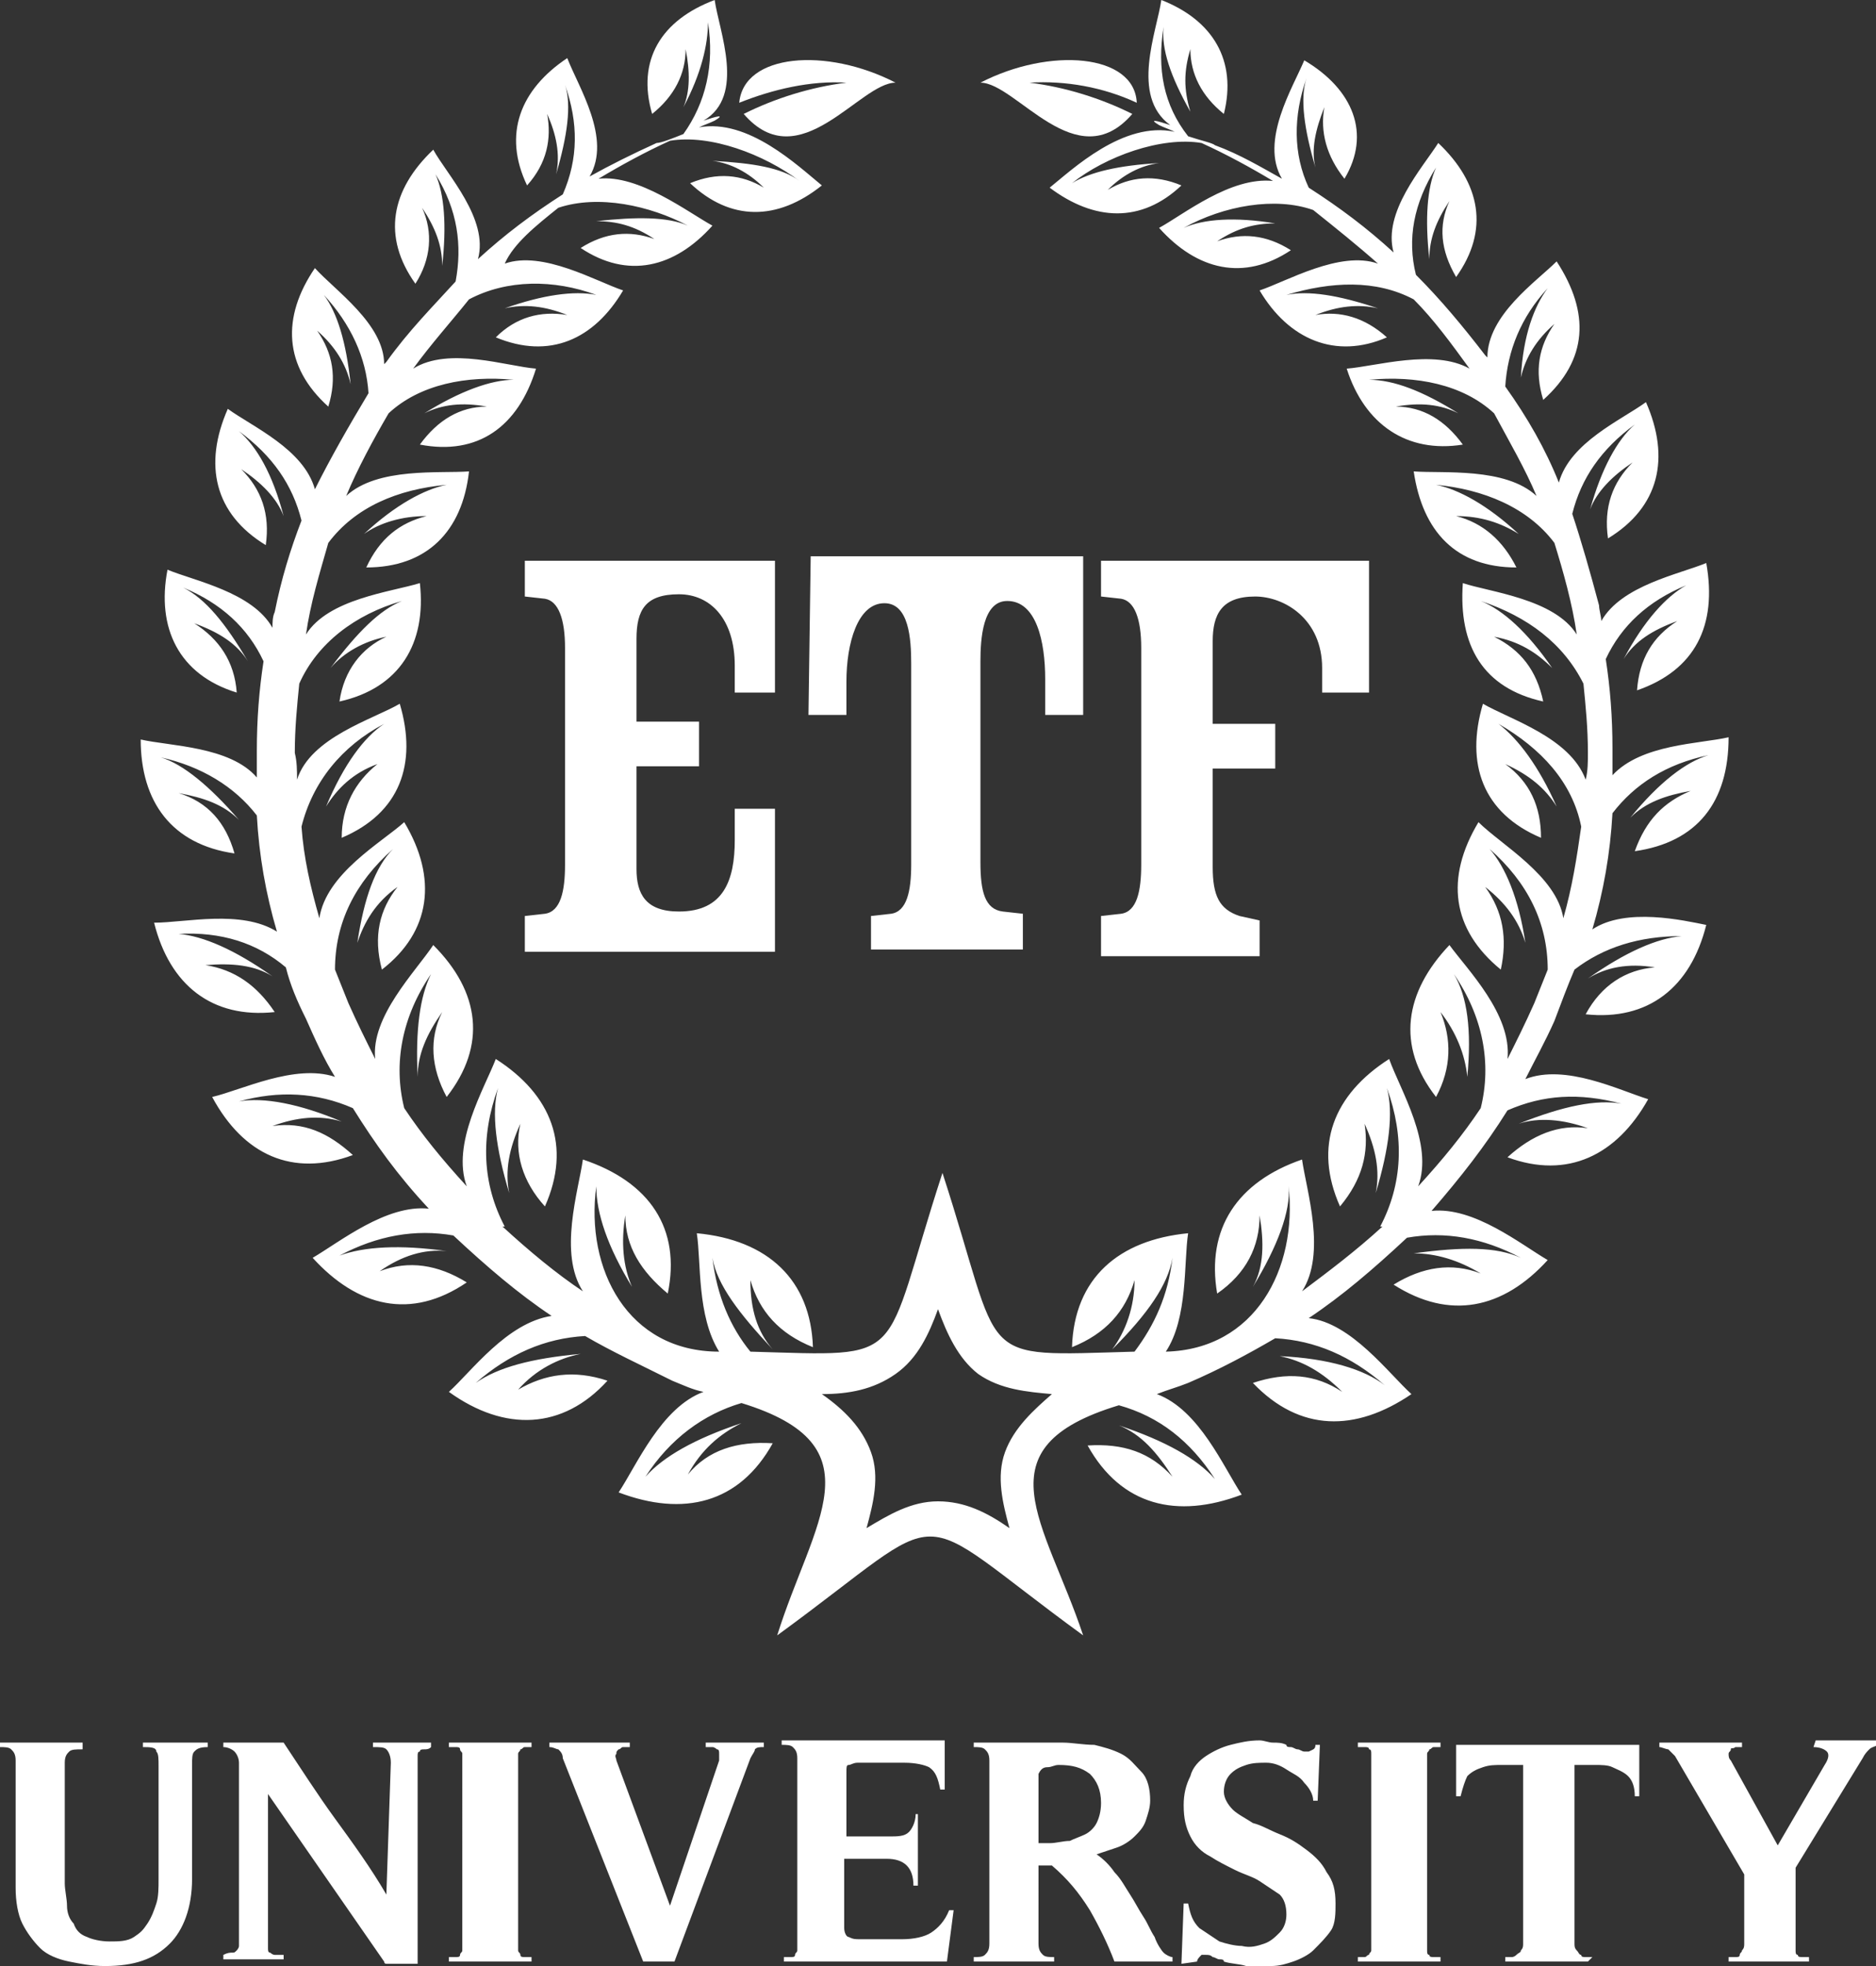
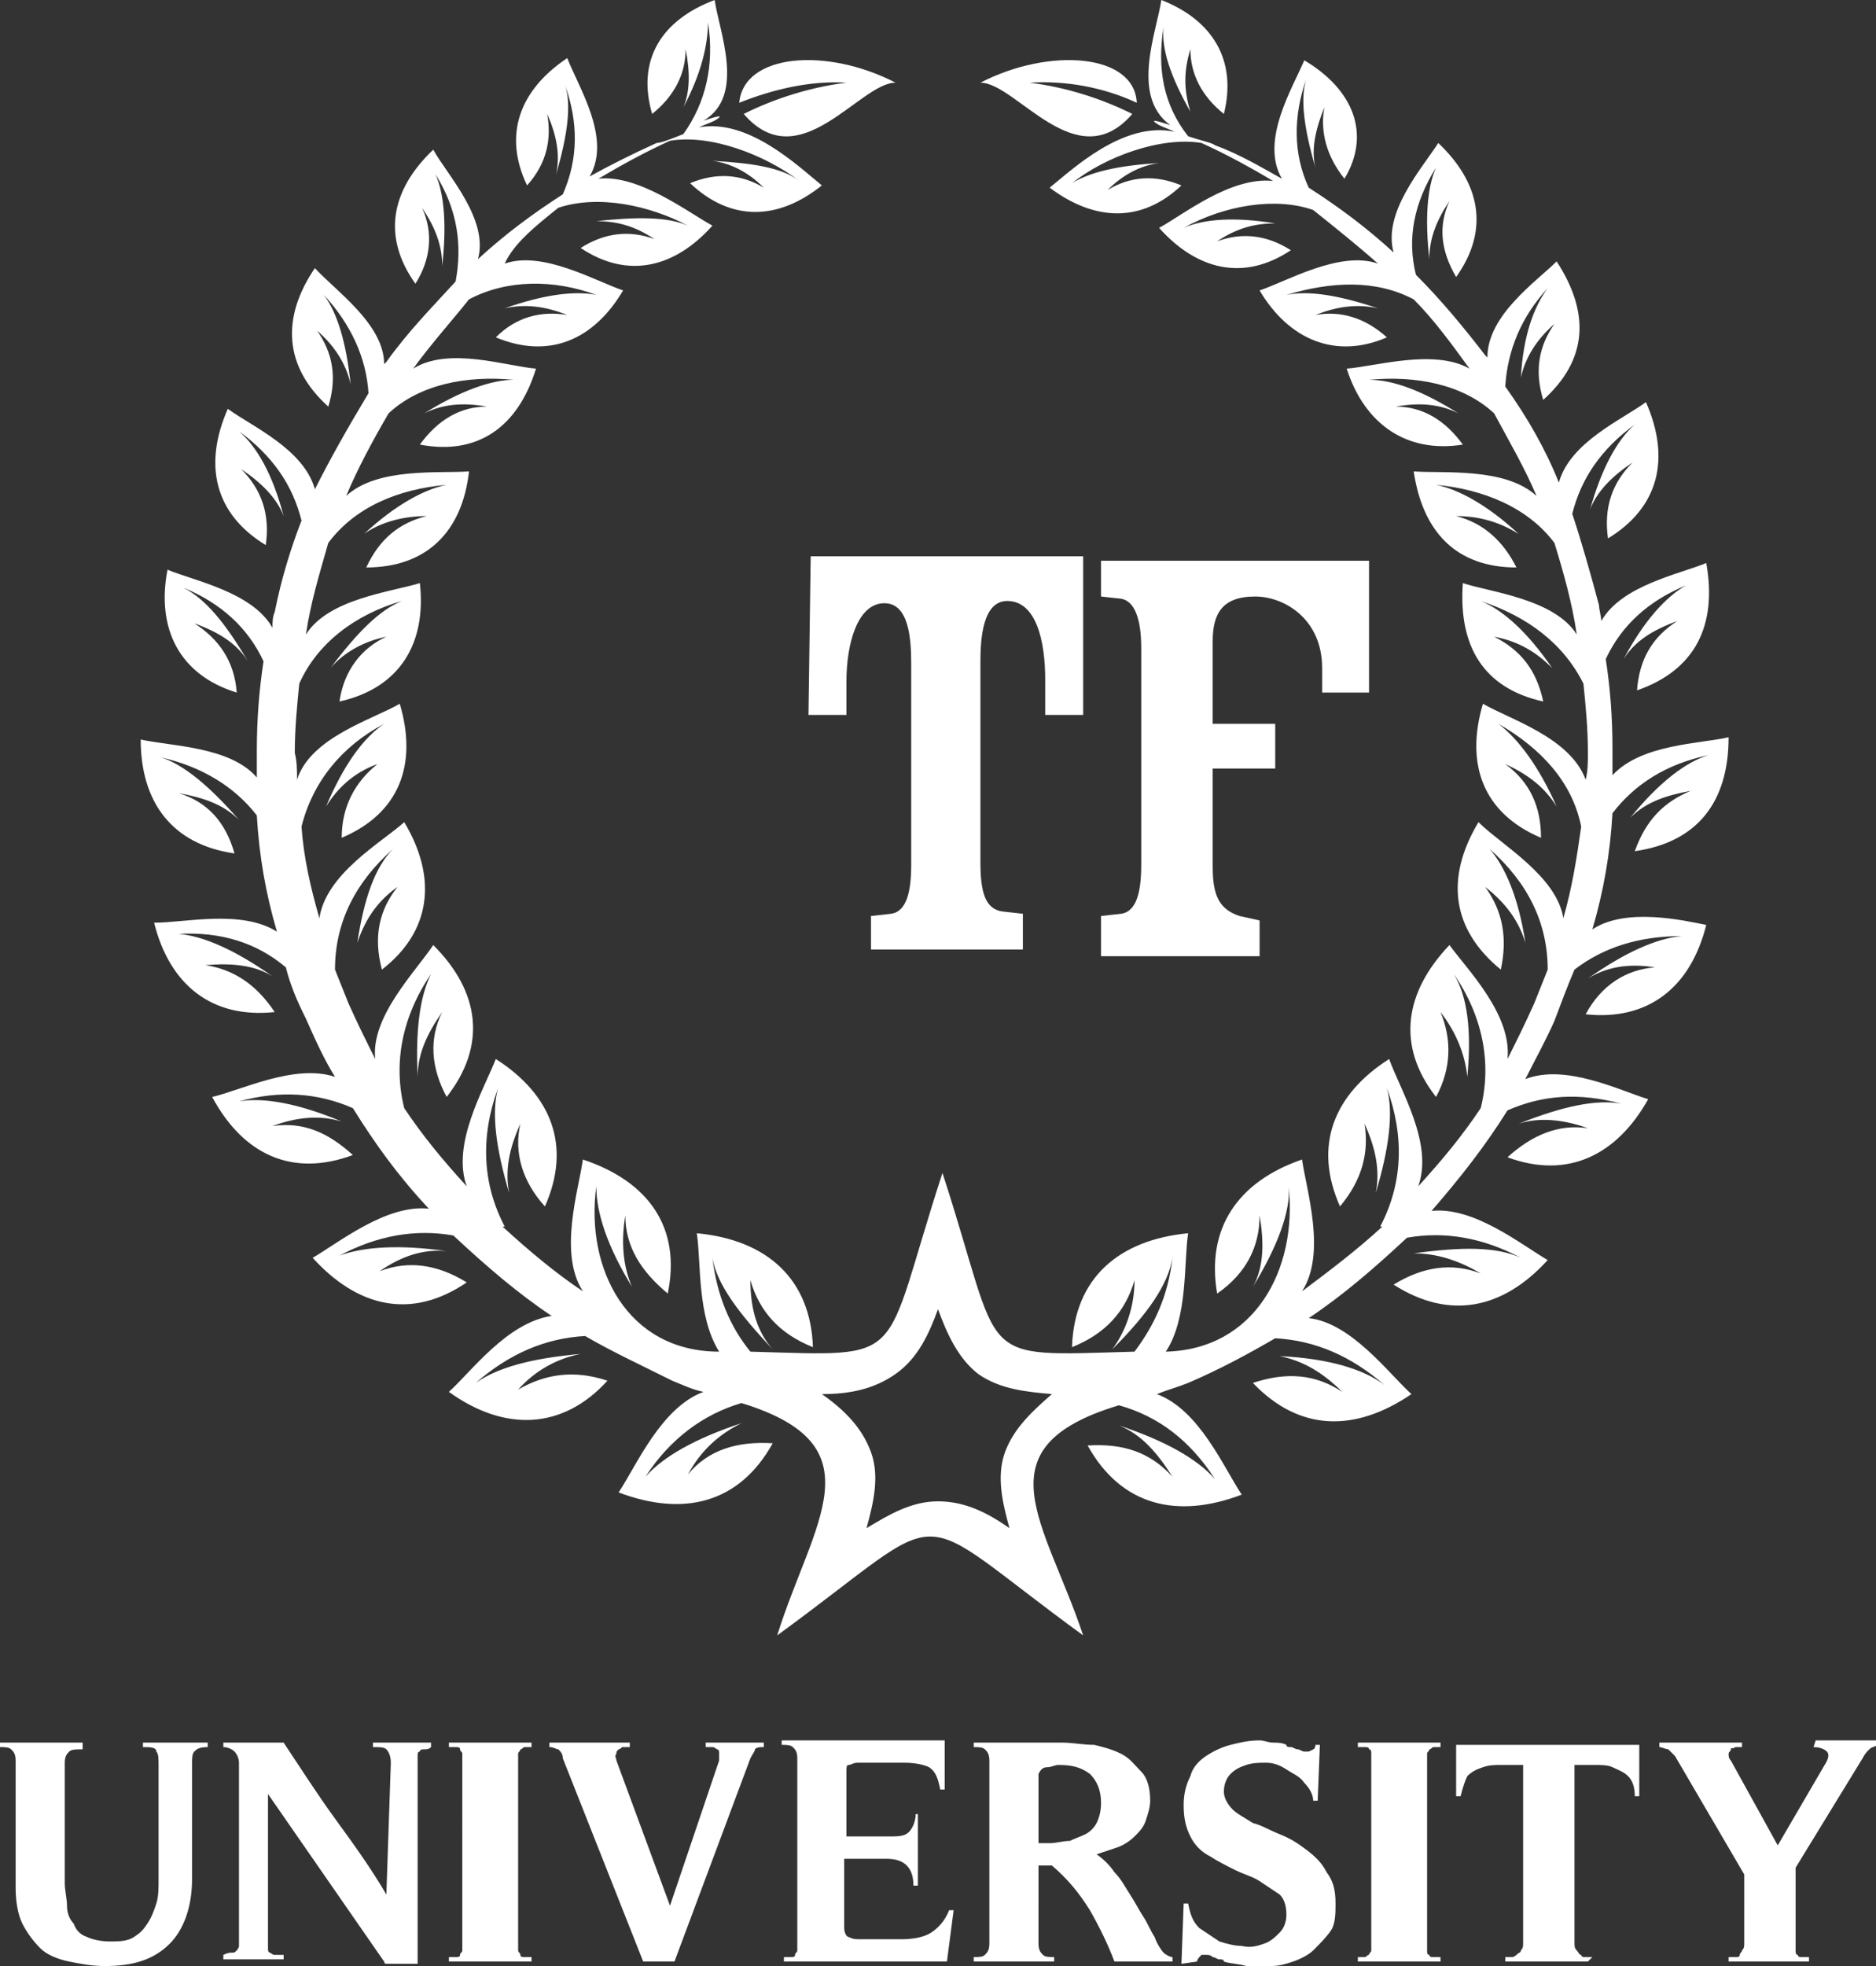
<svg xmlns="http://www.w3.org/2000/svg" version="1.1" id="l2" x="0px" y="0px" viewBox="0 0 84 88" style="enable-background:new 0 0 84 88;" xml:space="preserve">
  <rect x="0" y="0" width="84" height="88" fill="#333333" stroke="none" />
  <style type="text/css">
	.st0{fill-rule:evenodd;clip-rule:evenodd;fill:#FFFFFF;}
	.st1{fill:#FFFFFF;}
</style>
  <path class="st0" d="M6.4,78.2c0.3,0,0.6,0,0.6,0.2c0.1,0.1,0.1,0.3,0.1,0.7v5c0,0.4,0,0.8-0.1,1.1s-0.2,0.6-0.4,0.9  S6.3,86.5,6,86.7s-0.7,0.2-1.1,0.2s-0.8-0.1-1-0.2c-0.3-0.1-0.5-0.3-0.6-0.6C3.1,85.9,3,85.6,3,85.3s-0.1-0.7-0.1-1v-5.4  c0-0.3,0.1-0.4,0.2-0.5s0.3-0.1,0.6-0.1V78H0v0.2c0.2,0,0.4,0,0.5,0.1s0.2,0.2,0.2,0.5v5.7c0,0.6,0.1,1.2,0.3,1.6s0.5,0.8,0.8,1.1  s0.8,0.5,1.3,0.6s1,0.2,1.6,0.2c1.3,0,2.2-0.3,2.9-1c0.6-0.6,1-1.6,1-2.9V79c0-0.3,0-0.5,0.1-0.6s0.2-0.2,0.6-0.2V78H6.4V78.2  L6.4,78.2L6.4,78.2z M17.3,84.8c-0.7-1.2-1.5-2.3-2.3-3.4s-1.5-2.2-2.3-3.4H10v0.2c0.2,0,0.4,0.1,0.5,0.2s0.2,0.3,0.2,0.5v7.8  c0,0.2,0,0.3,0,0.4s-0.1,0.2-0.1,0.2c-0.1,0.1-0.1,0.1-0.2,0.1c-0.1,0-0.2,0-0.4,0.1v0.2h2.7v-0.2c-0.1,0-0.3,0-0.4,0  c-0.1,0-0.2-0.1-0.2-0.1c-0.1,0-0.1-0.1-0.1-0.2c0-0.1,0-0.2,0-0.4v-6.5l5.2,7.5c0,0,0,0.1,0.1,0.1h1.4v-9c0-0.1,0-0.3,0-0.3  c0-0.1,0-0.2,0.1-0.2c0-0.1,0.1-0.1,0.2-0.1s0.2,0,0.3-0.1V78h-2.6v0.2c0.3,0,0.5,0,0.6,0.1s0.2,0.3,0.2,0.6L17.3,84.8L17.3,84.8  L17.3,84.8z M23.8,87.6c-0.1,0-0.2,0-0.3,0c-0.1,0-0.2,0-0.2-0.1s-0.1-0.1-0.1-0.2s0-0.2,0-0.3v-8.2c0-0.1,0-0.2,0-0.3  s0.1-0.1,0.1-0.2c0.1,0,0.1-0.1,0.2-0.1s0.2,0,0.3,0V78h-3.7v0.2c0.1,0,0.2,0,0.3,0c0.1,0,0.2,0,0.2,0.1s0.1,0.1,0.1,0.2  s0,0.2,0,0.3V87c0,0.1,0,0.2,0,0.3c0,0.1-0.1,0.1-0.1,0.2s-0.1,0.1-0.2,0.1s-0.2,0-0.3,0v0.2h3.7V87.6L23.8,87.6z M31.6,78.2  c0.1,0,0.2,0,0.3,0c0.1,0,0.2,0.1,0.2,0.1c0.1,0,0.1,0.1,0.1,0.2s0,0.2,0,0.3L30,85.3l-2.4-6.5c0-0.1-0.1-0.2,0-0.3  c0-0.1,0-0.1,0.1-0.2c0.1,0,0.1-0.1,0.2-0.1s0.2,0,0.3,0V78h-3.6v0.2c0.2,0,0.3,0.1,0.4,0.1c0.1,0.1,0.2,0.2,0.2,0.4l3.6,9.1h1.4  l3.4-9.1c0.1-0.2,0.2-0.3,0.2-0.4c0.1-0.1,0.2-0.1,0.4-0.1V78h-2.6L31.6,78.2L31.6,78.2L31.6,78.2z M42.4,87.8l0.3-2.3h-0.2  c-0.2,0.5-0.5,0.8-0.8,1s-0.8,0.3-1.3,0.3h-1.9c-0.2,0-0.3,0-0.5-0.1c-0.1,0-0.2-0.2-0.2-0.4v-3.1h1.9c0.4,0,0.7,0.1,0.9,0.3  c0.2,0.2,0.3,0.5,0.3,0.9h0.2v-3.2H41c0,0.4-0.2,0.7-0.3,0.8c-0.2,0.2-0.5,0.2-0.9,0.2h-1.9v-2.9c0-0.2,0-0.3,0.1-0.3  s0.2-0.1,0.4-0.1h2.1c0.5,0,0.9,0.1,1.1,0.2c0.3,0.2,0.4,0.5,0.5,1h0.2v-2.2H35v0.2c0.2,0,0.4,0,0.5,0.1s0.2,0.2,0.2,0.5V87  c0,0.1,0,0.2,0,0.3c0,0.1-0.1,0.1-0.1,0.2s-0.1,0.1-0.2,0.1s-0.2,0-0.3,0v0.2L42.4,87.8L42.4,87.8L42.4,87.8z M46.5,83.5h0.6  c0.7,0.6,1.2,1.2,1.7,2c0.4,0.7,0.8,1.5,1.1,2.3h2.6v-0.2c-0.1,0-0.3-0.1-0.4-0.2s-0.3-0.4-0.4-0.7c-0.2-0.3-0.3-0.6-0.5-0.9  s-0.4-0.7-0.6-1s-0.4-0.7-0.7-1c-0.2-0.3-0.5-0.6-0.8-0.8c0.3-0.1,0.6-0.2,0.9-0.3c0.3-0.1,0.6-0.3,0.8-0.5s0.4-0.4,0.5-0.7  c0.1-0.3,0.2-0.6,0.2-0.9c0-0.5-0.1-1-0.4-1.3s-0.5-0.6-0.9-0.8c-0.4-0.2-0.8-0.3-1.2-0.4c-0.5,0-1-0.1-1.4-0.1h-4v0.2  c0.2,0,0.4,0,0.5,0.1s0.2,0.2,0.2,0.5V87c0,0.3-0.1,0.4-0.2,0.5c-0.1,0.1-0.3,0.1-0.5,0.1v0.2h3.6v-0.2c-0.2,0-0.4,0-0.5-0.1  s-0.2-0.2-0.2-0.5L46.5,83.5L46.5,83.5L46.5,83.5z M46.5,82.5v-3.1c0.1-0.2,0.2-0.3,0.4-0.3s0.3-0.1,0.5-0.1c0.6,0,1,0.1,1.4,0.4  c0.3,0.3,0.5,0.7,0.5,1.3c0,0.4-0.1,0.7-0.2,0.9c-0.1,0.2-0.3,0.4-0.5,0.5s-0.5,0.2-0.7,0.3c-0.3,0-0.6,0.1-0.9,0.1  C46.9,82.5,46.5,82.5,46.5,82.5z M53.6,87.8c0-0.1,0.1-0.2,0.2-0.3c0,0,0.1,0,0.2,0s0.2,0,0.3,0.1c0.1,0,0.2,0.1,0.3,0.1  s0.2,0,0.2,0.1c0.3,0.1,0.7,0.1,1,0.2c0.4,0,0.7,0,1.1,0s0.7-0.1,1-0.2s0.7-0.3,0.9-0.5c0.3-0.3,0.6-0.6,0.8-0.9s0.2-0.8,0.2-1.2  c0-0.6-0.1-1-0.4-1.4c-0.2-0.4-0.5-0.7-0.9-1s-0.7-0.5-1.2-0.7s-0.8-0.4-1.2-0.5c-0.3-0.2-0.7-0.4-0.9-0.6s-0.4-0.5-0.4-0.8  s0.1-0.6,0.3-0.8s0.4-0.3,0.7-0.4s0.6-0.1,0.9-0.1c0.3,0,0.6,0.1,0.9,0.3s0.6,0.3,0.8,0.6c0.2,0.2,0.4,0.5,0.4,0.8H59l0.1-2.5h-0.2  c0,0.2-0.1,0.2-0.3,0.3c0,0-0.1,0-0.2,0c-0.1,0-0.2-0.1-0.3-0.1s-0.2-0.1-0.3-0.1s-0.2,0-0.2-0.1C57.4,78,57.2,78,57,78  c-0.2,0-0.4-0.1-0.6-0.1c-0.5,0-0.9,0.1-1.3,0.2c-0.4,0.1-0.8,0.3-1.1,0.5s-0.6,0.5-0.7,0.9c-0.2,0.4-0.3,0.8-0.3,1.3  c0,0.6,0.1,1,0.3,1.4s0.5,0.7,0.9,0.9c0.3,0.2,0.7,0.4,1.1,0.6c0.4,0.2,0.8,0.3,1.1,0.5s0.6,0.4,0.9,0.6c0.2,0.2,0.3,0.5,0.3,0.9  c0,0.3-0.1,0.6-0.3,0.8c-0.2,0.2-0.4,0.4-0.7,0.5s-0.6,0.2-1,0.1c-0.3,0-0.7-0.1-1-0.2c-0.3-0.2-0.6-0.4-0.9-0.6  c-0.3-0.3-0.4-0.6-0.5-1.1H53l-0.1,2.7L53.6,87.8L53.6,87.8z M64.5,87.6c-0.1,0-0.2,0-0.3,0c-0.1,0-0.2,0-0.2-0.1  c-0.1,0-0.1-0.1-0.1-0.2s0-0.2,0-0.3v-8.2c0-0.1,0-0.2,0-0.3c0-0.1,0.1-0.1,0.1-0.2c0.1,0,0.1-0.1,0.2-0.1s0.2,0,0.3,0V78h-3.7v0.2  c0.1,0,0.2,0,0.3,0s0.2,0,0.2,0.1c0.1,0,0.1,0.1,0.1,0.2s0,0.2,0,0.3V87c0,0.1,0,0.2,0,0.3c0,0.1-0.1,0.1-0.1,0.2  c-0.1,0-0.1,0.1-0.2,0.1c-0.1,0-0.2,0-0.3,0v0.2h3.7V87.6L64.5,87.6L64.5,87.6z M71.3,87.6c-0.1,0-0.2,0-0.3,0c-0.1,0-0.2,0-0.2-0.1  c-0.1,0-0.1-0.1-0.2-0.2s-0.1-0.2-0.1-0.3v-8c0.3,0,0.6,0,0.9,0s0.6,0,0.8,0.1s0.5,0.2,0.7,0.4c0.2,0.2,0.3,0.5,0.3,0.9h0.2v-2.3  h-8.2v2.3h0.2c0.1-0.4,0.2-0.7,0.3-0.9c0.2-0.2,0.4-0.3,0.7-0.4c0.3-0.1,0.5-0.1,0.9-0.1c0.3,0,0.6,0,0.9,0v8c0,0.1,0,0.2-0.1,0.3  c0,0.1-0.1,0.1-0.2,0.2s-0.2,0.1-0.2,0.1c-0.1,0-0.2,0-0.3,0v0.2h3.7L71.3,87.6L71.3,87.6L71.3,87.6z M81.2,78.2  c0.3,0,0.5,0.1,0.6,0.2s0.1,0.3-0.1,0.6l-2.1,3.6l-2.1-3.8c-0.1-0.1-0.1-0.2-0.1-0.3c0-0.1,0.1-0.1,0.1-0.2s0.1,0,0.2-0.1  c0.1,0,0.2,0,0.3,0V78h-3.7v0.2c0.1,0,0.3,0.1,0.4,0.1c0.1,0.1,0.2,0.2,0.3,0.3l3.1,5.3V87c0,0.1,0,0.2-0.1,0.3  c0,0.1-0.1,0.1-0.1,0.2s-0.1,0.1-0.2,0.1s-0.2,0-0.3,0v0.2H81v-0.2c-0.1,0-0.2,0-0.3,0c-0.1,0-0.2,0-0.2-0.1c-0.1,0-0.1-0.1-0.1-0.2  s0-0.2,0-0.3v-3.4l3-4.9c0.1-0.2,0.2-0.3,0.3-0.4c0.1-0.1,0.2-0.1,0.4-0.2v-0.2h-2.8L81.2,78.2L81.2,78.2L81.2,78.2z" />
  <path class="st1" d="M71.3,41.6c0.5-1.7,0.8-3.4,0.9-5.2c1-1.3,2.4-2.2,4.3-2.6c-1,0.3-2.2,1.2-3.5,2.8c0.7-0.7,1.6-1,2.7-1.2  c-1.2,0.5-2,1.3-2.5,2.7c2.8-0.4,4.2-2.2,4.2-5.1c-1.3,0.3-3.9,0.3-5.2,1.7c0-0.4,0-0.8,0-1.2c0-1.4-0.1-2.7-0.3-4  c0.7-1.5,1.9-2.6,3.6-3.3c-0.9,0.5-1.9,1.6-2.8,3.3c0.5-0.8,1.3-1.3,2.4-1.7c-1.1,0.7-1.7,1.7-1.8,3.1c2.6-0.9,3.6-2.9,3.1-5.7  c-1.2,0.5-3.8,1-4.7,2.6c0-0.2-0.1-0.5-0.1-0.7c-0.4-1.5-0.8-2.9-1.2-4.1c0.4-1.6,1.3-2.9,2.8-4c-0.8,0.7-1.5,2-2,3.8  c0.3-0.8,1-1.5,1.9-2.1c-0.9,0.9-1.3,2-1.1,3.4c2.3-1.4,2.8-3.6,1.7-6.1c-1.1,0.8-3.4,1.8-3.9,3.6c-0.6-1.5-1.4-2.9-2.4-4.3  c0.1-1.6,0.7-3.1,1.9-4.4c-0.6,0.8-1.1,2.1-1.2,4c0.2-0.9,0.7-1.7,1.5-2.4c-0.7,1-0.9,2.1-0.5,3.4c2-1.8,2.1-3.9,0.6-6.2  c-0.9,0.9-3.1,2.4-3.1,4.3l-0.1-0.1c-1-1.3-2-2.5-3.1-3.6c-0.4-1.6-0.1-3.2,0.9-4.8c-0.4,0.9-0.5,2.3-0.3,4.1c0-0.9,0.3-1.7,0.9-2.6  c-0.5,1.1-0.4,2.2,0.3,3.4c1.5-2.1,1.1-4.2-0.8-6c-0.7,1.1-2.5,3.1-2,4.9c-1.2-1.1-2.4-2-3.8-2.9c-0.7-1.5-0.7-3.2-0.1-4.9  c-0.3,0.9-0.1,2.3,0.4,4c-0.2-0.8,0-1.7,0.4-2.7C59.1,5.9,59.4,7,60.2,8c1.2-2,0.4-4-1.8-5.3c-0.5,1.2-2,3.6-1,5.3  c-0.9-0.5-1.9-1.1-3-1.5c-0.1-0.1-0.6-0.2-1.2-0.4c-1.1-1.4-1.4-3-1.1-4.9c-0.1,1,0.3,2.2,1.2,3.8c-0.3-1-0.3-1.8,0-2.8  c0,1.1,0.5,2.1,1.5,2.9C55.4,2.7,54.3,0.9,52,0c-0.2,1.4-1.4,4.3,0.4,5.6c-0.6-0.2-1-0.3-0.5,0c0.2,0.1,0.5,0.2,0.7,0.3  C50.3,5.4,48,7.6,47,8.4c2,1.5,4.1,1.6,5.9-0.1c-1.2-0.5-2.3-0.4-3.3,0.2c0.7-0.7,1.5-1.1,2.3-1.2c-1.8,0.1-3.1,0.4-3.9,0.9  c1.5-1.2,4-2.1,5.8-1.8C54.9,6.9,56,7.5,57,8.1c-1.9-0.2-4,1.5-5.1,2.1c1.7,1.9,3.8,2.4,5.9,1c-1.1-0.7-2.2-0.8-3.3-0.4  c0.9-0.6,1.7-0.8,2.6-0.8c-1.8-0.3-3.2-0.2-4.1,0.2c1.8-1,4.1-1.4,5.8-0.8c1,0.8,2,1.6,2.9,2.4c-1.7-0.6-4.1,0.8-5.3,1.2  c1.3,2.2,3.4,3.1,5.7,2.1c-1-0.9-2.1-1.2-3.2-1c1-0.4,1.9-0.5,2.8-0.3c-1.8-0.6-3.1-0.8-4.1-0.6c2-0.6,4-0.7,5.7,0.2  c0.9,0.9,1.7,2,2.5,3.1c-1.6-0.9-4.2-0.1-5.5,0c0.8,2.5,2.7,3.8,5.2,3.4c-0.8-1.1-1.8-1.7-3-1.7c1.1-0.2,2-0.1,2.8,0.3  c-1.6-1-2.9-1.5-4-1.5c2.1-0.2,4.2,0.2,5.6,1.5c0.7,1.3,1.4,2.5,1.9,3.7c-1.4-1.3-4.2-1-5.5-1.1c0.4,2.7,1.9,4.3,4.6,4.3  c-0.6-1.2-1.5-2-2.7-2.3c1.1,0,2,0.3,2.8,0.8c-1.4-1.3-2.7-2-3.7-2.2c2.1,0.2,4.1,1,5.3,2.6c0.4,1.3,0.8,2.7,1,4.1  c-1-1.6-3.9-1.9-5.1-2.3c-0.2,2.8,0.9,4.7,3.6,5.3c-0.3-1.4-1-2.3-2.2-2.9c1.1,0.2,1.9,0.7,2.6,1.4c-1.1-1.6-2.2-2.6-3.2-3  c2.1,0.7,3.7,1.9,4.6,3.7c0.1,1,0.2,2,0.2,3.1c0,0.4,0,0.8-0.1,1.2c-0.7-1.9-3.4-2.7-4.6-3.4c-0.8,2.7,0,4.9,2.6,6  c0-1.4-0.5-2.5-1.6-3.3c1.1,0.5,1.8,1.1,2.3,1.9c-0.8-1.8-1.7-3-2.6-3.7c1.9,1.1,3.3,2.6,3.7,4.6c-0.2,1.4-0.4,2.7-0.8,4.1  c-0.3-1.9-2.8-3.3-3.8-4.3c-1.5,2.5-1.2,4.8,1,6.6c0.3-1.4,0.1-2.6-0.7-3.7c0.9,0.7,1.5,1.5,1.8,2.5c-0.3-2-0.9-3.4-1.6-4.2  c1.7,1.5,2.6,3.3,2.6,5.4c-0.2,0.5-0.4,1-0.6,1.5c-0.4,0.9-0.8,1.7-1.2,2.5c0.2-2-1.8-4-2.6-5.1c-2,2.1-2.4,4.5-0.6,6.8  c0.7-1.3,0.7-2.6,0.2-3.8c0.7,0.9,1.1,1.9,1.2,2.9c0.2-2.1,0-3.6-0.6-4.6c1.3,1.9,1.7,4,1.2,6c-0.8,1.2-1.7,2.3-2.8,3.5  c0.7-1.9-0.8-4.3-1.3-5.7C59.7,49,58.8,51.3,60,54c1-1.2,1.3-2.4,1.1-3.7c0.5,1.1,0.7,2.1,0.5,3.1c0.6-2,0.8-3.6,0.5-4.7  c0.8,2.2,0.7,4.3-0.3,6.2c0,0,0,0,0.1,0c-1.2,1.1-2.4,2-3.6,2.9c1.1-1.7,0.2-4.5,0-5.9c-2.9,1-4.3,3.1-3.8,6  c1.3-0.9,1.9-2.1,1.9-3.5c0.2,1.2,0.2,2.3-0.3,3.2c1.1-1.8,1.7-3.4,1.6-4.5c0.4,3.7-1.5,7.3-5.5,7.4c1-1.5,0.8-4,1-5.3  c-3.1,0.3-5.1,2-5.2,5.1c1.5-0.6,2.4-1.6,2.8-3c0,1.2-0.4,2.3-1,3.1c1.6-1.6,2.5-2.9,2.7-4.1c-0.2,1.7-0.8,3-1.7,4.2  c-7.3,0.2-5.8,0.6-8.6-8c-2.8,8.6-1.4,8.2-8.6,8c-0.9-1.1-1.5-2.5-1.7-4.2c0.2,1.2,1.2,2.5,2.7,4.1c-0.7-0.8-1-1.8-1-3.1  c0.4,1.4,1.3,2.4,2.8,3c-0.1-3-2-4.8-5.2-5.1c0.2,1.3,0,3.7,1,5.3c-4.1,0-6-3.7-5.5-7.4c0,1.2,0.5,2.7,1.6,4.5  c-0.4-0.9-0.5-2-0.3-3.2c0,1.4,0.7,2.5,1.9,3.5c0.6-2.9-0.8-5-3.8-6c-0.2,1.4-1.1,4.2,0,5.9c-1.2-0.8-2.4-1.8-3.6-2.9c0,0,0,0,0.1,0  c-1-1.9-1.1-4-0.3-6.2c-0.3,1.1-0.1,2.7,0.5,4.7c-0.2-1,0-2,0.5-3.1c-0.3,1.3,0.1,2.6,1.1,3.7c1.2-2.7,0.3-5-2.2-6.6  c-0.5,1.3-2,3.8-1.3,5.7c-1.1-1.2-2-2.3-2.8-3.5c-0.5-2-0.1-4.1,1.2-6c-0.5,1-0.7,2.5-0.6,4.6c0-1,0.4-1.9,1.1-2.9  c-0.6,1.2-0.5,2.5,0.2,3.8c1.8-2.3,1.5-4.7-0.6-6.8c-0.8,1.2-2.8,3.2-2.6,5.1c-0.4-0.8-0.8-1.6-1.2-2.5c-0.2-0.5-0.4-1-0.6-1.5  c0-2.1,0.9-3.9,2.6-5.4c-0.8,0.8-1.3,2.2-1.6,4.2c0.3-0.9,0.8-1.8,1.8-2.5c-0.8,1-1.1,2.2-0.7,3.7c2.2-1.7,2.5-4.1,1-6.6  c-1,0.9-3.5,2.3-3.8,4.3c-0.4-1.4-0.7-2.7-0.8-4.1c0.5-2,1.8-3.6,3.7-4.6c-0.9,0.6-1.8,1.8-2.6,3.7c0.5-0.8,1.2-1.5,2.3-1.9  c-1,0.8-1.6,1.9-1.6,3.3c2.6-1.1,3.4-3.3,2.6-6c-1.2,0.7-4,1.5-4.6,3.4c0-0.4,0-0.8-0.1-1.2c0-1.1,0.1-2.1,0.2-3.1  c0.8-1.8,2.5-3.1,4.6-3.7c-1,0.4-2,1.4-3.2,3c0.6-0.7,1.5-1.2,2.5-1.4c-1.1,0.5-1.9,1.5-2.1,2.9c2.7-0.6,3.9-2.6,3.6-5.3  c-1.3,0.4-4.1,0.7-5.1,2.3c0.2-1.4,0.6-2.7,1-4.1c1.2-1.6,3.1-2.4,5.3-2.6c-1,0.2-2.3,0.9-3.7,2.2c0.7-0.5,1.7-0.8,2.8-0.8  c-1.2,0.3-2.1,1-2.7,2.3c2.7,0,4.3-1.6,4.6-4.3c-1.3,0.1-4.1-0.2-5.5,1.1c0.5-1.2,1.2-2.5,1.9-3.7c1.4-1.3,3.5-1.7,5.6-1.5  c-1,0-2.4,0.5-4,1.5c0.8-0.4,1.7-0.5,2.8-0.3c-1.2,0-2.2,0.6-3,1.7c2.6,0.5,4.4-0.8,5.2-3.4c-1.3-0.1-3.9-1-5.5,0  c0.8-1.1,1.7-2.1,2.5-3.1c1.7-0.9,3.8-0.9,5.7-0.2c-1-0.2-2.4,0-4.1,0.6c0.9-0.2,1.8-0.1,2.8,0.3c-1.2-0.2-2.3,0.1-3.2,1  c2.4,1,4.4,0.1,5.7-2.1c-1.2-0.4-3.6-1.8-5.3-1.2C23,10.9,24,10.1,25,9.3c1.8-0.6,4.1-0.1,5.8,0.8c-0.9-0.4-2.3-0.4-4.1-0.2  c0.9,0,1.7,0.2,2.6,0.8c-1.1-0.4-2.2-0.3-3.3,0.4c2.1,1.4,4.2,0.9,5.9-1c-1.1-0.6-3.3-2.3-5.1-2.1c1-0.6,2.1-1.2,3.2-1.7  c1.8-0.3,4.2,0.6,5.8,1.8c-0.8-0.6-2.1-0.8-3.9-0.9c0.8,0.1,1.6,0.5,2.3,1.2c-1-0.6-2.1-0.7-3.3-0.2c1.8,1.7,3.9,1.7,5.9,0.1  c-1.1-0.9-3.3-3-5.5-2.6c0.2-0.1,0.5-0.2,0.7-0.3c0.5-0.3,0.1-0.2-0.5,0c1.9-1.1,0.7-4,0.5-5.4c-2.4,0.9-3.5,2.7-2.8,5.1  c1-0.8,1.5-1.8,1.5-2.9c0.2,1,0.2,1.9-0.1,2.6C31.4,3.3,31.7,2,31.7,1c0.3,1.9-0.1,3.6-1.1,5c-0.5,0.2-1,0.4-1.2,0.4  c-1.1,0.5-2.1,1-3,1.5c1-1.7-0.5-4-1-5.3C23.3,4,22.5,6,23.6,8.3c0.9-1,1.1-2.1,0.9-3.2c0.4,0.9,0.6,1.8,0.4,2.7  c0.5-1.7,0.7-3.1,0.4-4c0.6,1.7,0.6,3.3-0.1,4.9c-1.4,0.9-2.6,1.8-3.8,2.9c0.5-1.8-1.4-3.8-2-4.9c-1.9,1.8-2.3,3.9-0.8,6  c0.7-1.1,0.8-2.3,0.3-3.4c0.6,0.9,0.9,1.7,0.9,2.6c0.2-1.8,0.1-3.2-0.3-4.1c1,1.6,1.2,3.2,0.9,4.8c-1,1.1-2.1,2.2-3.1,3.6l-0.1,0.1  c0-1.8-2.2-3.3-3.1-4.3c-1.5,2.2-1.4,4.4,0.6,6.2c0.4-1.3,0.2-2.4-0.5-3.4c0.8,0.7,1.3,1.5,1.5,2.4c-0.2-1.9-0.6-3.2-1.2-4  c1.2,1.3,1.9,2.8,2,4.4c-0.9,1.5-1.7,2.9-2.4,4.3c-0.5-1.8-2.8-2.8-3.9-3.6c-1.1,2.5-0.6,4.7,1.7,6.1c0.2-1.4-0.2-2.5-1.1-3.4  c0.9,0.6,1.6,1.3,1.9,2.1c-0.5-1.9-1.2-3.1-2-3.8c1.5,1.1,2.4,2.4,2.8,4c-0.5,1.3-0.9,2.6-1.2,4.1c-0.1,0.2-0.1,0.5-0.1,0.7  c-0.9-1.6-3.5-2.1-4.7-2.6C7,28.1,8,30.2,10.6,31c-0.1-1.4-0.8-2.4-1.9-3.1c1.1,0.4,1.9,0.9,2.4,1.7c-1-1.7-1.9-2.8-2.9-3.3  c1.7,0.7,2.9,1.8,3.6,3.3c-0.2,1.3-0.3,2.6-0.3,4c0,0.4,0,0.8,0,1.2c-1.2-1.4-3.9-1.4-5.2-1.7c0,2.8,1.4,4.7,4.2,5.1  c-0.4-1.4-1.2-2.3-2.5-2.7c1.1,0.2,2,0.5,2.7,1.2c-1.3-1.5-2.5-2.5-3.5-2.8c1.8,0.4,3.3,1.3,4.3,2.6c0.1,1.8,0.4,3.5,0.9,5.2  c-1.6-1-4.1-0.4-5.5-0.4c0.7,2.8,2.6,4.3,5.4,4c-0.8-1.2-1.8-1.9-3.1-2.1c1.2-0.1,2.2,0,3,0.5c-1.7-1.2-3.1-1.8-4.2-1.9  c1.9-0.1,3.5,0.4,4.8,1.5c0.2,0.8,0.5,1.5,0.9,2.3c0.4,0.9,0.8,1.8,1.3,2.6c-1.8-0.6-4.2,0.6-5.5,0.9c1.4,2.6,3.6,3.6,6.3,2.6  c-1.1-1-2.2-1.5-3.6-1.3c1.1-0.4,2.1-0.5,3.1-0.2c-1.9-0.8-3.5-1.1-4.6-0.9c1.8-0.5,3.5-0.4,5.1,0.3c1,1.6,2,3,3.4,4.5  c-1.9-0.2-4,1.5-5.2,2.2c2,2.2,4.4,2.8,6.9,1.1c-1.3-0.8-2.6-1-3.9-0.5c1-0.7,2-1,3-0.9c-2.1-0.3-3.7-0.2-4.8,0.2  c1.7-0.9,3.4-1.2,5.1-0.9c1.5,1.4,2.9,2.6,4.4,3.6c-2,0.3-3.6,2.5-4.6,3.4c2.5,1.8,5.1,1.7,7.1-0.5c-1.5-0.5-2.8-0.3-4,0.4  c0.8-0.9,1.8-1.4,2.8-1.6c-2.2,0.2-3.7,0.6-4.7,1.3c1.5-1.3,3.1-2,4.9-2.1c1.2,0.7,2.5,1.3,3.9,2c0.5,0.2,0.9,0.4,1.4,0.5  c-1.9,0.7-3,3.3-3.8,4.5c2.9,1.1,5.4,0.5,6.9-2.2c-1.6-0.1-2.9,0.3-3.8,1.4c0.6-1.1,1.4-1.8,2.4-2.3c-2.1,0.7-3.5,1.5-4.3,2.4  c1.1-1.7,2.6-2.8,4.3-3.3c6.2,1.9,3.2,5.3,1.6,10.4c8.1-5.9,5.6-5.9,13.7,0c-1.7-5.1-4.7-8.4,1.6-10.3c1.8,0.5,3.2,1.6,4.3,3.3  c-0.8-0.9-2.2-1.7-4.3-2.4c1,0.4,1.7,1.2,2.4,2.3c-1-1.1-2.2-1.5-3.8-1.4c1.5,2.7,4,3.3,6.9,2.2c-0.8-1.2-1.9-3.8-3.8-4.5  c0.5-0.2,0.9-0.3,1.4-0.5c1.4-0.6,2.7-1.3,3.9-2c1.8,0.1,3.4,0.8,4.9,2.1c-0.9-0.7-2.5-1.2-4.7-1.3c1,0.2,1.9,0.7,2.8,1.6  c-1.2-0.8-2.5-0.9-4-0.4c2.1,2.2,4.6,2.2,7.1,0.5c-1-0.9-2.7-3.2-4.6-3.4c1.5-1,2.9-2.2,4.4-3.6c1.7-0.3,3.4,0,5.1,0.9  c-1.1-0.5-2.6-0.5-4.8-0.2c1,0,2,0.3,3,0.9c-1.3-0.5-2.6-0.3-3.9,0.5c2.5,1.6,4.9,1.1,6.9-1.1c-1.2-0.7-3.3-2.4-5.2-2.2  c1.3-1.5,2.4-2.9,3.4-4.5c1.6-0.7,3.2-0.8,5.1-0.3c-1.1-0.2-2.6,0.1-4.6,0.9c0.9-0.3,2-0.2,3.1,0.2c-1.3-0.2-2.5,0.3-3.6,1.3  c2.7,1,4.9-0.1,6.3-2.6c-1.3-0.4-3.7-1.6-5.5-0.9c0.4-0.8,0.9-1.7,1.3-2.6c0.3-0.8,0.6-1.6,0.9-2.3c1.3-1,2.9-1.5,4.8-1.5  c-1.1,0.1-2.5,0.7-4.2,1.9c0.8-0.5,1.8-0.7,3-0.5c-1.3,0.1-2.4,0.8-3.1,2.1c2.8,0.3,4.7-1.2,5.4-4C75.4,41.2,72.8,40.6,71.3,41.6  L71.3,41.6L71.3,41.6z M45,65c-0.4,1.1-0.1,2.3,0.2,3.4c-1-0.7-2-1.2-3.2-1.2s-2.2,0.6-3.2,1.2c0.3-1.1,0.6-2.3,0.2-3.4  c-0.4-1.1-1.2-1.9-2.2-2.6c1.2,0,2.3-0.2,3.3-0.9s1.5-1.8,1.9-2.9c0.4,1.1,0.9,2.2,1.8,2.9c1,0.7,2.2,0.8,3.3,0.9  C46.3,63.1,45.4,63.9,45,65z" />
  <path class="st1" d="M37.9,3.7c-1.6,0.2-3.2,0.7-4.6,1.4c2.5,2.9,5.2-1.4,6.8-1.4c-3.1-1.6-6.8-1.3-7,0.9C34.6,4,36.3,3.6,37.9,3.7  L37.9,3.7z" />
  <path class="st1" d="M50.7,5.1c-1.4-0.7-3-1.2-4.6-1.4c1.6-0.1,3.3,0.2,4.8,0.9c-0.1-2.2-3.9-2.5-7-0.9C45.5,3.7,48.2,8,50.7,5.1  L50.7,5.1z" />
-   <path class="st1" d="M28.5,34.3v4.6c0,1.1,0.4,1.9,1.9,1.9c2,0,2.5-1.4,2.5-3.2v-1.4h1.8v6.4H23.5V41l0.9-0.1c0.7-0.1,0.9-1,0.9-2.2  V29c0-1.3-0.3-2.1-0.9-2.2l-0.9-0.1v-1.6h11.2V31h-1.8v-1.2c0-2.1-1.1-3.2-2.5-3.2c-1.5,0-1.9,0.7-1.9,2v3.7h2.8v2  C31.3,34.3,28.5,34.3,28.5,34.3z" />
  <path class="st1" d="M36.3,24.9h12.2V32h-1.7v-1.6c0-1.7-0.4-3.5-1.7-3.5c-1.1,0-1.2,1.7-1.2,2.7v9c0,1.3,0.2,2.1,1,2.2l0.9,0.1v1.6  H39V41l0.9-0.1c0.7-0.1,0.9-1,0.9-2.2v-9c0-1.1-0.1-2.7-1.2-2.7c-1.2,0-1.7,1.8-1.7,3.5V32h-1.7L36.3,24.9  C36.3,24.9,36.3,24.9,36.3,24.9z" />
  <path class="st1" d="M59.2,29.9c0-2.2-1.7-3.2-3-3.2c-1.5,0-1.9,0.8-1.9,2v3.7h2.8v2h-2.8v4.4c0,1.3,0.3,1.9,1.2,2.2l0.9,0.2v1.6  h-7.1V41l0.9-0.1c0.7-0.1,0.9-1,0.9-2.2V29c0-1.3-0.3-2.1-0.9-2.2l-0.9-0.1v-1.6h12V31h-2.1L59.2,29.9L59.2,29.9z" />
</svg>